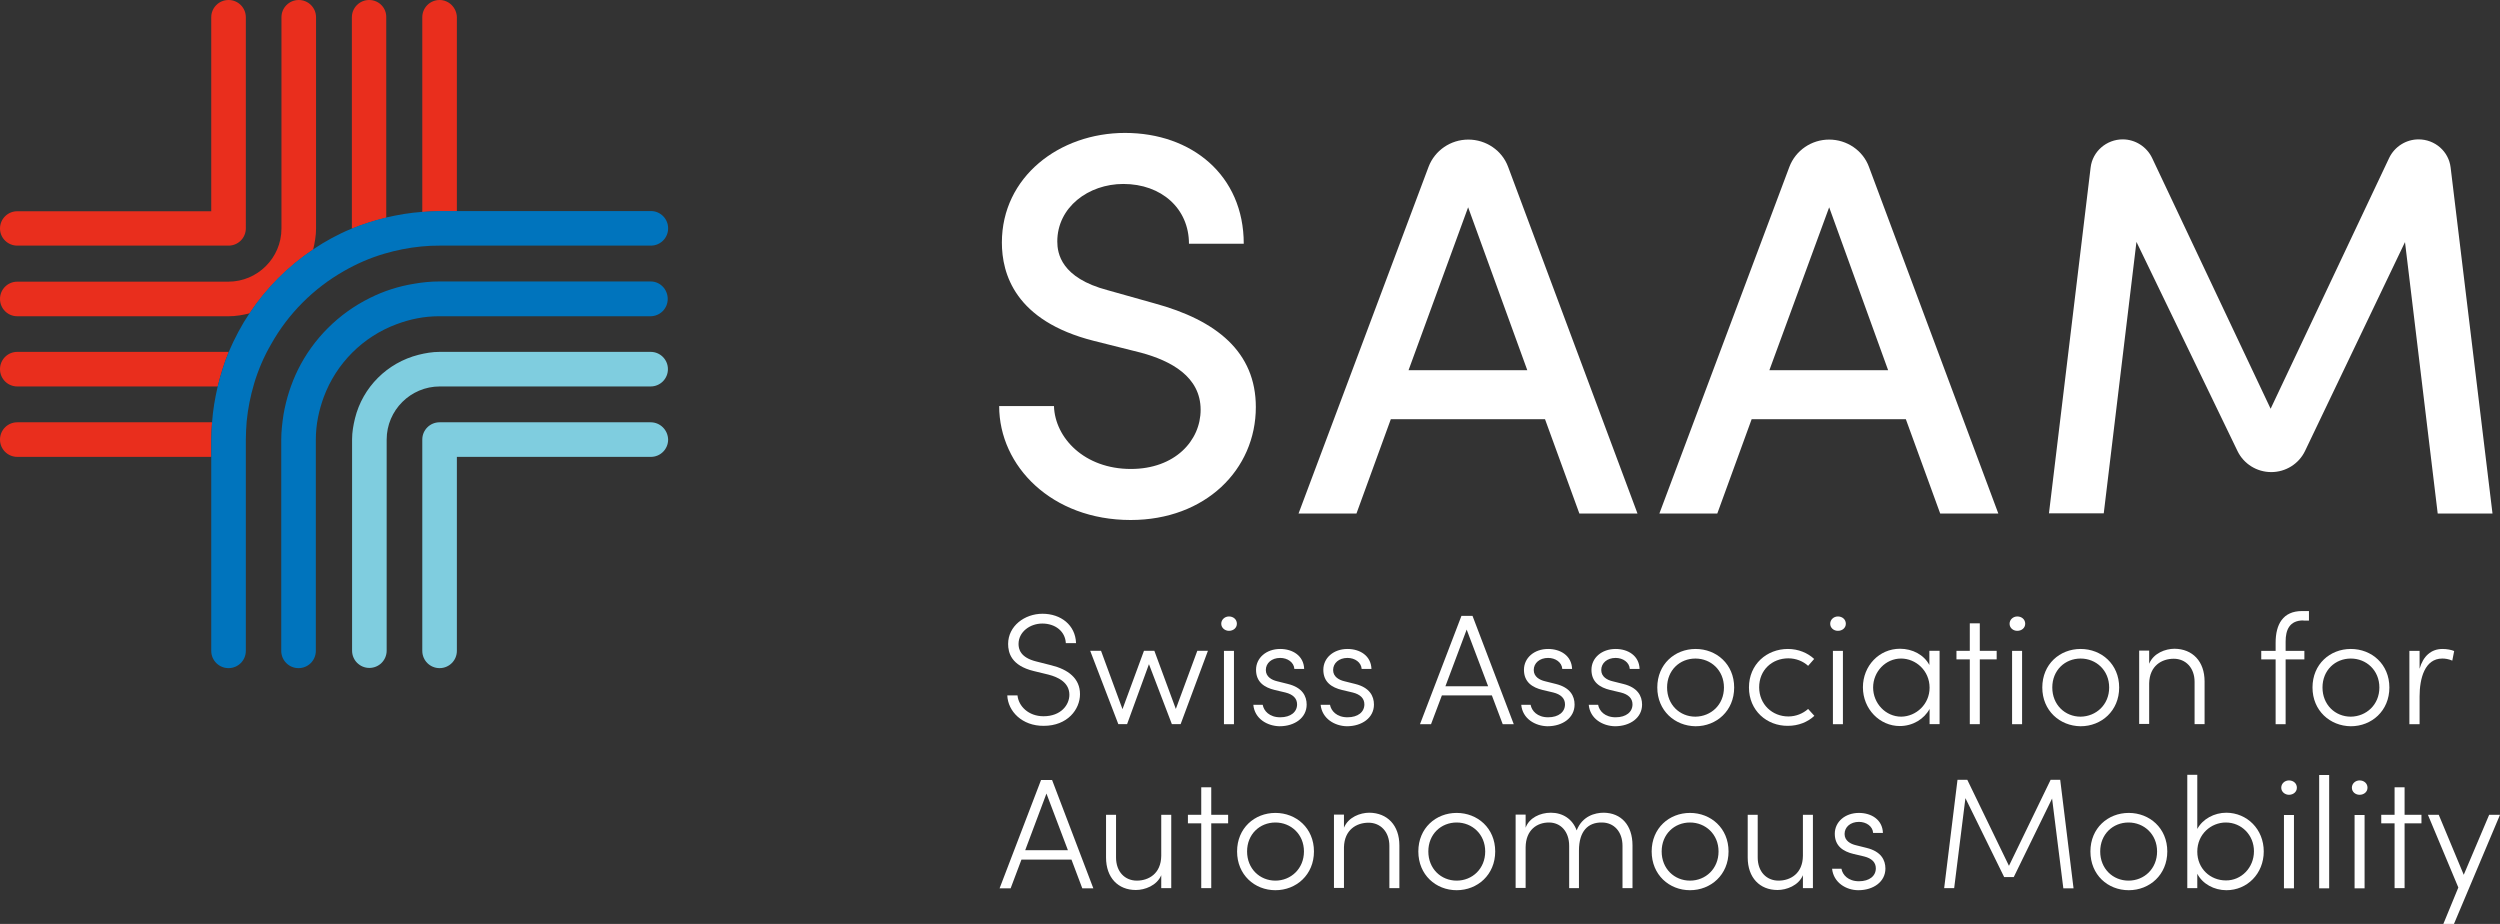
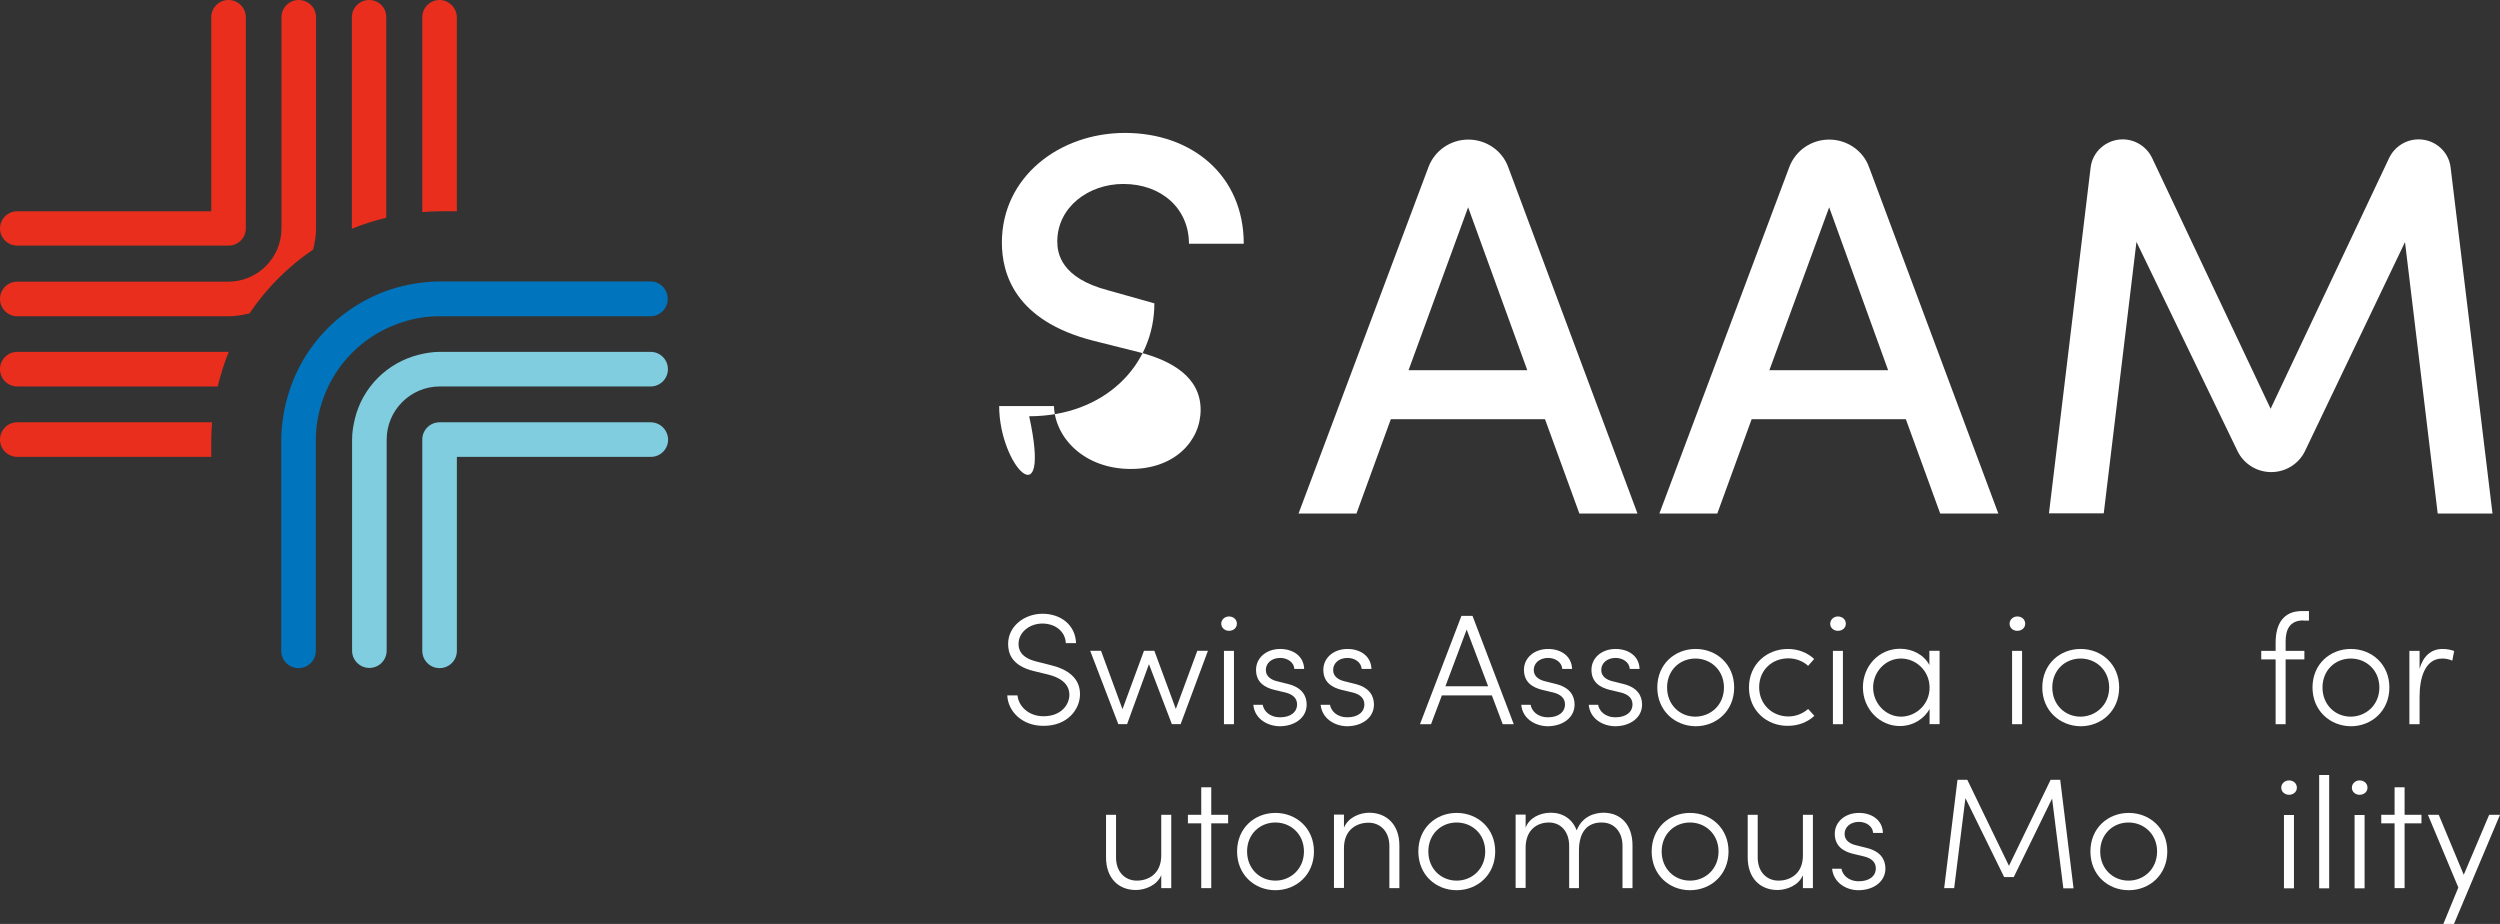
<svg xmlns="http://www.w3.org/2000/svg" id="Layer_1" x="0px" y="0px" viewBox="0 0 1200 443.5" style="enable-background:new 0 0 1200 443.5;" xml:space="preserve">
  <rect x="0" y="0" width="1200" height="443.5" fill="#333333" stroke="none" />
  <style type="text/css"> .st0{fill:#FFFFFF;} .st1{opacity:0.7;fill:#FFFFFF;} .st2{opacity:0.4;fill:#FFFFFF;} .st3{fill:#E92E1D;} .st4{fill:#0074BD;} .st5{fill:#7FCDDF;} .st6{fill:#06202F;} .st7{opacity:0.4;} </style>
  <g>
    <g>
      <path class="st0" d="M483.5,333.8h4.9c0.5,5.1,5.2,10,12.5,10c8.3,0,12.4-5.4,12.4-10.3c0-5.7-5-8.4-10.1-9.7l-7-1.7 c-10.8-2.6-12.3-8.8-12.3-13c0-8.6,7.9-14.5,16.5-14.5c8.8,0,15.8,5.4,16.1,14.1h-4.9c-0.3-5.7-5.1-9.4-11.3-9.4 c-5.9,0-11.4,4-11.4,9.8c0,2.4,0.8,6.5,8.5,8.4l7.1,1.8c8.2,2,13.9,6.3,13.9,13.9c0,7.3-6,15.2-17.4,15.2 C490.6,348.5,483.8,341.4,483.5,333.8z" />
      <path class="st0" d="M574.7,312.4h5.1l-13.1,35.2h-4.2l-11-28.8l-10.5,28.8h-4.2l-13.5-35.2h5.2l10.3,28l10.3-28h5l10.3,27.9 L574.7,312.4z" />
      <path class="st0" d="M586.2,299.4c0-2,1.7-3.5,3.7-3.5c2.1,0,3.8,1.4,3.8,3.5c0,2-1.7,3.4-3.8,3.4 C588,302.8,586.2,301.4,586.2,299.4z M587.5,347.6v-35.2h4.8v35.2H587.5z" />
      <path class="st0" d="M601.6,338.3h4.5c0.5,2.9,3.2,6,8.4,6c5.1,0,8.1-2.6,8.1-6.2c0-2.9-2-4.8-5.6-5.7l-5.1-1.2 c-5-1.2-9-3.8-9-9.7c0-5.7,4.9-10,11.6-10c5.9,0,11.3,3.2,11.5,9.6h-4.7c-0.2-3.2-3.3-5.3-6.8-5.3c-4.1,0-6.9,2.5-6.9,5.8 c0,3.3,2.9,4.8,5.4,5.4l5.2,1.3c6.9,1.7,9,5.8,9,9.9c0,6.3-5.7,10.4-13,10.4C608.3,348.5,602.2,345,601.6,338.3z" />
      <path class="st0" d="M633.9,338.3h4.5c0.5,2.9,3.2,6,8.4,6c5.1,0,8.1-2.6,8.1-6.2c0-2.9-2-4.8-5.6-5.7l-5.1-1.2 c-5-1.2-9-3.8-9-9.7c0-5.7,4.9-10,11.6-10c5.9,0,11.3,3.2,11.5,9.6h-4.7c-0.2-3.2-3.3-5.3-6.8-5.3c-4.1,0-6.9,2.5-6.9,5.8 c0,3.3,2.9,4.8,5.4,5.4l5.2,1.3c6.9,1.7,9,5.8,9,9.9c0,6.3-5.7,10.4-13,10.4C640.7,348.5,634.6,345,633.9,338.3z" />
      <path class="st0" d="M721.3,347.6l-5.2-13.8h-24l-5.2,13.8h-5.3l19.9-52h5.3l19.8,52H721.3z M693.8,329.4h20.5l-10.3-27.2 L693.8,329.4z" />
      <path class="st0" d="M730.2,338.3h4.5c0.5,2.9,3.2,6,8.4,6c5.1,0,8.1-2.6,8.1-6.2c0-2.9-2-4.8-5.6-5.7l-5.1-1.2 c-5-1.2-9-3.8-9-9.7c0-5.7,4.9-10,11.6-10c5.9,0,11.3,3.2,11.5,9.6h-4.7c-0.2-3.2-3.3-5.3-6.8-5.3c-4.1,0-6.9,2.5-6.9,5.8 c0,3.3,2.9,4.8,5.4,5.4l5.2,1.3c6.9,1.7,9,5.8,9,9.9c0,6.3-5.7,10.4-13,10.4C736.9,348.5,730.8,345,730.2,338.3z" />
      <path class="st0" d="M762.6,338.3h4.5c0.5,2.9,3.2,6,8.4,6c5.1,0,8.1-2.6,8.1-6.2c0-2.9-2-4.8-5.6-5.7l-5.1-1.2 c-5-1.2-9-3.8-9-9.7c0-5.7,4.9-10,11.6-10c5.9,0,11.3,3.2,11.5,9.6h-4.7c-0.2-3.2-3.3-5.3-6.8-5.3c-4.1,0-6.9,2.5-6.9,5.8 c0,3.3,2.9,4.8,5.4,5.4l5.2,1.3c6.9,1.7,9,5.8,9,9.9c0,6.3-5.7,10.4-13,10.4C769.3,348.5,763.2,345,762.6,338.3z" />
      <path class="st0" d="M795.5,330c0-11.2,8.4-18.5,18.4-18.5c10,0,18.5,7.3,18.5,18.5c0,11.2-8.5,18.6-18.5,18.6 C803.9,348.5,795.5,341.1,795.5,330z M827.5,330c0-8.3-6.3-13.9-13.7-13.9c-7.5,0-13.6,5.6-13.6,13.9c0,8.3,6.1,14,13.6,14 C821.3,343.9,827.5,338.3,827.5,330z" />
      <path class="st0" d="M839.5,330c0-11.2,8.6-18.5,18.7-18.5c5,0,9.5,1.9,12.6,4.8l-2.9,3.3c-2.4-2.2-5.8-3.6-9.5-3.6 c-7.8,0-14,5.6-14,13.9c0,8.2,6.3,14,14,14c3.7,0,7-1.4,9.5-3.6l3,3.3c-3.2,3-7.7,4.8-12.7,4.8C848.1,348.5,839.5,341.1,839.5,330 z" />
      <path class="st0" d="M878.5,299.4c0-2,1.7-3.5,3.7-3.5c2.1,0,3.8,1.4,3.8,3.5c0,2-1.7,3.4-3.8,3.4 C880.2,302.8,878.5,301.4,878.5,299.4z M879.8,347.6v-35.2h4.8v35.2H879.8z" />
      <path class="st0" d="M926.2,312.4h4.8v35.2h-4.8v-7.3c-2.6,4.8-8,8.2-14.3,8.2c-9.6,0-17.7-8.1-17.7-18.6 c0-10.3,7.8-18.5,17.8-18.5c6,0,11.5,2.9,14.1,7.8V312.4z M926.2,330.1c0-8.2-6.6-14-13.7-14c-7.4,0-13.4,6.3-13.4,13.9 c0,7.6,6,14,13.5,14C919.8,343.9,926.2,338,926.2,330.1z" />
-       <path class="st0" d="M958.4,312.4v4.1h-8.1v31.1h-4.8v-31.1h-6.4v-4.1h6.4v-13.2h4.8v13.2H958.4z" />
      <path class="st0" d="M964.6,299.4c0-2,1.7-3.5,3.7-3.5c2.1,0,3.8,1.4,3.8,3.5c0,2-1.7,3.4-3.8,3.4 C966.3,302.8,964.6,301.4,964.6,299.4z M965.8,347.6v-35.2h4.8v35.2H965.8z" />
      <path class="st0" d="M980.3,330c0-11.2,8.4-18.5,18.4-18.5c10,0,18.5,7.3,18.5,18.5c0,11.2-8.5,18.6-18.5,18.6 C988.7,348.5,980.3,341.1,980.3,330z M1012.4,330c0-8.3-6.3-13.9-13.7-13.9c-7.5,0-13.6,5.6-13.6,13.9c0,8.3,6.1,14,13.6,14 C1006.1,343.9,1012.4,338.3,1012.4,330z" />
-       <path class="st0" d="M1058.2,327.1v20.5h-4.8v-20.3c0-6.8-4.3-11.1-10-11.1c-5.7,0-11.6,3.3-11.8,11.8v19.5h-4.8v-35.2h4.8v6.3 c2.1-5.1,7.8-7.2,12.2-7.2C1052.4,311.5,1058.2,317.4,1058.2,327.1z" />
      <path class="st0" d="M1105.6,297.8c-6.6,0-8.5,4.5-8.5,10.1v4.5h9v4.1h-9v31.1h-4.8v-31.1h-6.9v-4.1h6.9v-3.9 c0-8.8,3.5-15.2,12.7-15.2h3.3v4.6H1105.6z" />
      <path class="st0" d="M1110,330c0-11.2,8.4-18.5,18.4-18.5c10,0,18.5,7.3,18.5,18.5c0,11.2-8.5,18.6-18.5,18.6 C1118.4,348.5,1110,341.1,1110,330z M1142.1,330c0-8.3-6.3-13.9-13.7-13.9c-7.5,0-13.6,5.6-13.6,13.9c0,8.3,6.1,14,13.6,14 C1135.8,343.9,1142.1,338.3,1142.1,330z" />
      <path class="st0" d="M1178,312.5l-0.9,4.6c-1.8-0.8-3.5-1-4.8-1c-8.4,0-10.9,9.5-10.9,18.2v13.3h-4.9v-35.2h4.9v8.6 c1.7-6,5.5-9.5,11-9.5C1174.4,311.5,1176.7,311.9,1178,312.5z" />
-       <path class="st0" d="M519.5,426.4l-5.2-13.8h-24l-5.2,13.8h-5.3l19.9-52h5.3l19.8,52H519.5z M492.1,408.1h20.5l-10.3-27.2 L492.1,408.1z" />
      <path class="st0" d="M557.4,391.1h4.8v35.2h-4.8v-6.2c-2.1,5-7.9,7.1-12.2,7.1c-8.5,0-14.3-5.9-14.3-15.6v-20.5h4.8v20.5 c0,6.8,4.2,11.1,10,11.1c5.6,0,11.6-3.3,11.7-11.9V391.1z" />
      <path class="st0" d="M589.5,391.1v4.1h-8.1v31.1h-4.8v-31.1h-6.4v-4.1h6.4v-13.2h4.8v13.2H589.5z" />
      <path class="st0" d="M593.8,408.7c0-11.2,8.4-18.5,18.4-18.5c10,0,18.5,7.3,18.5,18.5c0,11.2-8.5,18.6-18.5,18.6 C602.2,427.3,593.8,419.9,593.8,408.7z M625.9,408.7c0-8.3-6.3-13.9-13.7-13.9c-7.5,0-13.6,5.6-13.6,13.9c0,8.3,6.1,14,13.6,14 C619.6,422.7,625.9,417,625.9,408.7z" />
      <path class="st0" d="M671.7,405.8v20.5h-4.8v-20.3c0-6.8-4.3-11.1-10-11.1c-5.7,0-11.6,3.3-11.8,11.8v19.5h-4.8v-35.2h4.8v6.3 c2.1-5.1,7.8-7.2,12.2-7.2C665.9,390.2,671.7,396.1,671.7,405.8z" />
      <path class="st0" d="M680.8,408.7c0-11.2,8.4-18.5,18.4-18.5c10,0,18.5,7.3,18.5,18.5c0,11.2-8.5,18.6-18.5,18.6 C689.2,427.3,680.8,419.9,680.8,408.7z M712.9,408.7c0-8.3-6.3-13.9-13.7-13.9c-7.5,0-13.6,5.6-13.6,13.9c0,8.3,6.1,14,13.6,14 C706.7,422.7,712.9,417,712.9,408.7z" />
      <path class="st0" d="M783.6,405.8v20.5h-4.8v-20.3c0-6.8-4.1-11.2-9.9-11.2c-6.6-0.1-11,4.1-11,13.5v18h-4.7v-20.3 c0-6.9-4.1-11.2-9.7-11.2c-5.7,0-11.1,3.5-11.2,11.9v19.5h-4.8v-35.2h4.8v6.3c1.7-4.7,6.9-7.2,12.1-7.2c5.7,0,10.4,3,12.4,8.5 c2.7-6.9,8.8-8.5,13-8.5C778.2,390.2,783.6,396.1,783.6,405.8z" />
      <path class="st0" d="M792.8,408.7c0-11.2,8.4-18.5,18.4-18.5c10,0,18.5,7.3,18.5,18.5c0,11.2-8.5,18.6-18.5,18.6 C801.2,427.3,792.8,419.9,792.8,408.7z M824.9,408.7c0-8.3-6.3-13.9-13.7-13.9c-7.5,0-13.6,5.6-13.6,13.9c0,8.3,6.1,14,13.6,14 C818.7,422.7,824.9,417,824.9,408.7z" />
      <path class="st0" d="M865.4,391.1h4.8v35.2h-4.8v-6.2c-2.1,5-7.9,7.1-12.2,7.1c-8.5,0-14.3-5.9-14.3-15.6v-20.5h4.8v20.5 c0,6.8,4.2,11.1,10,11.1c5.6,0,11.6-3.3,11.7-11.9V391.1z" />
      <path class="st0" d="M879.4,417h4.5c0.5,2.9,3.2,6,8.4,6c5.1,0,8.1-2.6,8.1-6.2c0-2.9-2-4.8-5.6-5.7l-5.1-1.2c-5-1.2-9-3.8-9-9.7 c0-5.7,4.9-10,11.6-10c5.9,0,11.3,3.2,11.5,9.6h-4.7c-0.2-3.2-3.3-5.3-6.8-5.3c-4.1,0-6.9,2.5-6.9,5.8c0,3.3,2.9,4.8,5.4,5.4 l5.2,1.3c6.9,1.7,9,5.8,9,9.9c0,6.3-5.7,10.4-13,10.4C886.2,427.3,880.1,423.7,879.4,417z" />
      <path class="st0" d="M995.3,426.4h-4.9l-5.4-43.1L966.6,421H962l-18.6-37.9l-5.4,43.2h-4.8l6.4-52h4.7l20,41.3l20-41.3h4.6 L995.3,426.4z" />
      <path class="st0" d="M1003.4,408.7c0-11.2,8.4-18.5,18.4-18.5c10,0,18.5,7.3,18.5,18.5c0,11.2-8.5,18.6-18.5,18.6 C1011.7,427.3,1003.4,419.9,1003.4,408.7z M1035.4,408.7c0-8.3-6.3-13.9-13.7-13.9c-7.5,0-13.6,5.6-13.6,13.9 c0,8.3,6.1,14,13.6,14C1029.2,422.7,1035.4,417,1035.4,408.7z" />
-       <path class="st0" d="M1086.6,408.7c0,10.7-8,18.6-17.9,18.6c-5.9,0-11.5-3-14-7.9v6.9h-4.8v-54.4h4.8v26c2.6-4.8,8.1-7.8,14-7.8 C1078.6,390.2,1086.6,398,1086.6,408.7z M1081.9,408.6c0-7.8-6-13.8-13.5-13.8c-7,0-13.7,5.5-13.7,14c0,8.2,6.3,13.8,13.7,13.8 C1075.8,422.7,1081.9,416.5,1081.9,408.6z" />
      <path class="st0" d="M1095,378.1c0-2,1.7-3.5,3.7-3.5c2.1,0,3.8,1.4,3.8,3.5c0,2-1.7,3.4-3.8,3.4 C1096.8,381.5,1095,380.1,1095,378.1z M1096.3,426.4v-35.2h4.8v35.2H1096.3z" />
      <path class="st0" d="M1113.2,426.4v-54.4h4.8v54.4H1113.2z" />
      <path class="st0" d="M1128.9,378.1c0-2,1.7-3.5,3.7-3.5c2.1,0,3.8,1.4,3.8,3.5c0,2-1.7,3.4-3.8,3.4 C1130.6,381.5,1128.9,380.1,1128.9,378.1z M1130.2,426.4v-35.2h4.8v35.2H1130.2z" />
      <path class="st0" d="M1162.3,391.1v4.1h-8.1v31.1h-4.8v-31.1h-6.4v-4.1h6.4v-13.2h4.8v13.2H1162.3z" />
      <path class="st0" d="M1194.8,391.1h5.2l-22.1,52.4h-5.1l7.2-17.5l-14.6-34.9h5.2l12,28.8L1194.8,391.1z" />
    </g>
    <g>
      <g>
-         <path class="st0" d="M479.6,194.9h26.3c0.5,15.4,14.7,30.2,36.9,30.2c21.2,0,33.5-13.6,33.5-28.4c0-15.9-14.2-23.5-28.6-27.4 l-22.7-5.7c-37.9-9.6-44.1-32.3-44.1-47.2c0-31.5,27.6-52.6,59.1-52.6c32,0,57,20.3,57,53.2h-26.3c0-16.9-13.2-28.7-31.5-28.7 c-16.8,0-31.7,11.2-31.7,27.6c0,5.7,1.8,17.5,24.2,23.4l22.4,6.3c29.9,8.1,48.7,23.4,48.7,49.8c0,30-24.2,54.2-60.1,54.2 C504.9,249.6,479.6,223.8,479.6,194.9z" />
+         <path class="st0" d="M479.6,194.9h26.3c0.5,15.4,14.7,30.2,36.9,30.2c21.2,0,33.5-13.6,33.5-28.4c0-15.9-14.2-23.5-28.6-27.4 l-22.7-5.7c-37.9-9.6-44.1-32.3-44.1-47.2c0-31.5,27.6-52.6,59.1-52.6c32,0,57,20.3,57,53.2h-26.3c0-16.9-13.2-28.7-31.5-28.7 c-16.8,0-31.7,11.2-31.7,27.6c0,5.7,1.8,17.5,24.2,23.4l22.4,6.3c0,30-24.2,54.2-60.1,54.2 C504.9,249.6,479.6,223.8,479.6,194.9z" />
      </g>
      <g>
        <path class="st0" d="M758.1,246.5l-16.5-45.3h-74l-16.5,45.3h-27.8l62.4-166.4c3-7.9,10.6-13.1,19.1-13.1l0,0 c8.5,0,16.2,5.2,19.1,13.1l62.1,166.4H758.1z M676.1,177.7h57l-28.4-78.2L676.1,177.7z" />
      </g>
      <g>
        <path class="st0" d="M931.3,246.5l-16.5-45.3h-74l-16.5,45.3h-27.8l62.4-166.4c3-7.9,10.6-13.1,19.1-13.1l0,0 c8.5,0,16.2,5.2,19.1,13.1l62.1,166.4H931.3z M849.3,177.7h57L878,99.5L849.3,177.7z" />
      </g>
      <g>
        <path class="st0" d="M1196.4,246.5h-26.3l-15.7-130.3l-48,100.3c-3,6.2-9.3,10.1-16.2,10.1l0,0c-6.9,0-13.2-3.9-16.2-10.1 l-48.5-100.4l-15.7,130.3h-26.3l20-166c0.9-7.7,7.6-13.5,15.4-13.5h0c6,0,11.5,3.5,14.1,8.9l56.9,120.4l56.9-120.4 c2.6-5.4,8.1-8.9,14.1-8.9h0c7.9,0,14.5,5.8,15.4,13.5L1196.4,246.5z" />
      </g>
    </g>
    <g>
      <g>
        <g>
          <path class="st3" d="M211,0c-4.6,0-8.3,3.7-8.3,8.3v93.5c2.7-0.2,5.5-0.4,8.3-0.4h8.3V8.3C219.2,3.7,215.5,0,211,0z" />
        </g>
        <g>
          <path class="st3" d="M0,211c0,4.6,3.7,8.3,8.3,8.3h93.1V211c0-2.8,0.2-5.5,0.4-8.3H8.3C3.7,202.7,0,206.4,0,211z" />
        </g>
        <g>
          <path class="st3" d="M177.2,0c-4.6,0-8.3,3.7-8.3,8.3v101.4c0,0.1,0,0.1,0,0.1c5.3-2.2,10.9-3.9,16.5-5.3V8.3 C185.5,3.7,181.8,0,177.2,0z" />
        </g>
        <g>
          <path class="st3" d="M8.3,168.9c-4.6,0-8.3,3.7-8.3,8.3s3.7,8.3,8.3,8.3h96.2c1.4-5.7,3.1-11.2,5.3-16.6c-0.1,0-0.1,0-0.2,0H8.3 z" />
        </g>
        <g>
          <path class="st3" d="M143.4,0c-4.6,0-8.3,3.7-8.3,8.3v101.4c0,14.1-11.5,25.5-25.5,25.5H8.3c-4.6,0-8.3,3.7-8.3,8.3 s3.7,8.3,8.3,8.3h101.4c3.5,0,6.9-0.6,10.1-1.4c8.1-12.1,18.5-22.5,30.5-30.6c0.8-3.3,1.4-6.6,1.4-10.1V8.3 C151.7,3.7,148,0,143.4,0z" />
        </g>
        <g>
          <path class="st3" d="M8.3,117.9h101.4c4.6,0,8.3-3.7,8.3-8.3V8.3c0-4.6-3.7-8.3-8.3-8.3c-4.6,0-8.3,3.7-8.3,8.3v93.1H8.3 c-4.6,0-8.3,3.7-8.3,8.3C0,114.2,3.7,117.9,8.3,117.9z" />
        </g>
      </g>
      <g>
        <g>
-           <path class="st4" d="M165.1,130.1c6.1-3.5,12.5-6.3,19.3-8.3c5.8-1.7,11.7-2.9,17.9-3.5c2.9-0.3,5.8-0.4,8.7-0.4h7.9h93.5 c4.6,0,8.3-3.7,8.3-8.3c0-4.6-3.7-8.3-8.3-8.3h-93.1H211c-2.8,0-5.5,0.2-8.3,0.4c-5.9,0.4-11.7,1.4-17.3,2.7 c-5.7,1.4-11.2,3.1-16.5,5.3c-6.6,2.7-12.8,6.1-18.6,10c-12.1,8.1-22.5,18.5-30.5,30.6c-3.9,5.8-7.2,12.1-10,18.6 c-2.2,5.3-3.9,10.9-5.3,16.6c-1.3,5.6-2.3,11.3-2.7,17.2c-0.2,2.7-0.4,5.5-0.4,8.3v8.3v93.1c0,4.6,3.7,8.3,8.3,8.3 c4.6,0,8.3-3.7,8.3-8.3v-93.5V211c0-2.9,0.2-5.8,0.4-8.7c0.6-6.2,1.8-12.1,3.5-17.9c2-6.8,4.8-13.3,8.3-19.3 C138.4,150.5,150.5,138.4,165.1,130.1z" />
-         </g>
+           </g>
        <g>
          <path class="st4" d="M312.3,135.1h-96.2H211c-4.2,0-8.2,0.4-12.2,1.1c-7.5,1.2-14.6,3.5-21.2,6.8c-15,7.4-27.3,19.6-34.7,34.7 c-3.2,6.6-5.5,13.7-6.8,21.2c-0.6,4-1.1,8-1.1,12.2v5.1v96.2c0,4.6,3.7,8.3,8.3,8.3s8.3-3.7,8.3-8.3V211c0-0.1,0-0.1,0-0.1 c0-7.2,1.5-14,3.8-20.3c6-16.2,18.8-29,35-35c6.4-2.4,13.2-3.8,20.3-3.8c0.1,0,0.1,0,0.2,0h101.3c4.6,0,8.3-3.7,8.3-8.3 S316.9,135.1,312.3,135.1z" />
        </g>
      </g>
      <g>
        <g>
          <path class="st5" d="M312.3,185.5c4.6,0,8.3-3.7,8.3-8.3s-3.7-8.3-8.3-8.3H211c-3.5,0-6.9,0.6-10.1,1.4 c-15,3.8-26.8,15.5-30.5,30.5c-0.8,3.3-1.4,6.6-1.4,10.1v101.4c0,4.6,3.7,8.3,8.3,8.3s8.3-3.7,8.3-8.3V211 c0-14.1,11.5-25.5,25.5-25.5H312.3z" />
        </g>
        <g>
          <path class="st5" d="M312.3,202.7H211c-4.6,0-8.3,3.7-8.3,8.3v101.4c0,4.6,3.7,8.3,8.3,8.3s8.3-3.7,8.3-8.3v-93.1h93.1 c4.6,0,8.3-3.7,8.3-8.3C320.6,206.4,316.9,202.7,312.3,202.7z" />
        </g>
      </g>
    </g>
  </g>
</svg>